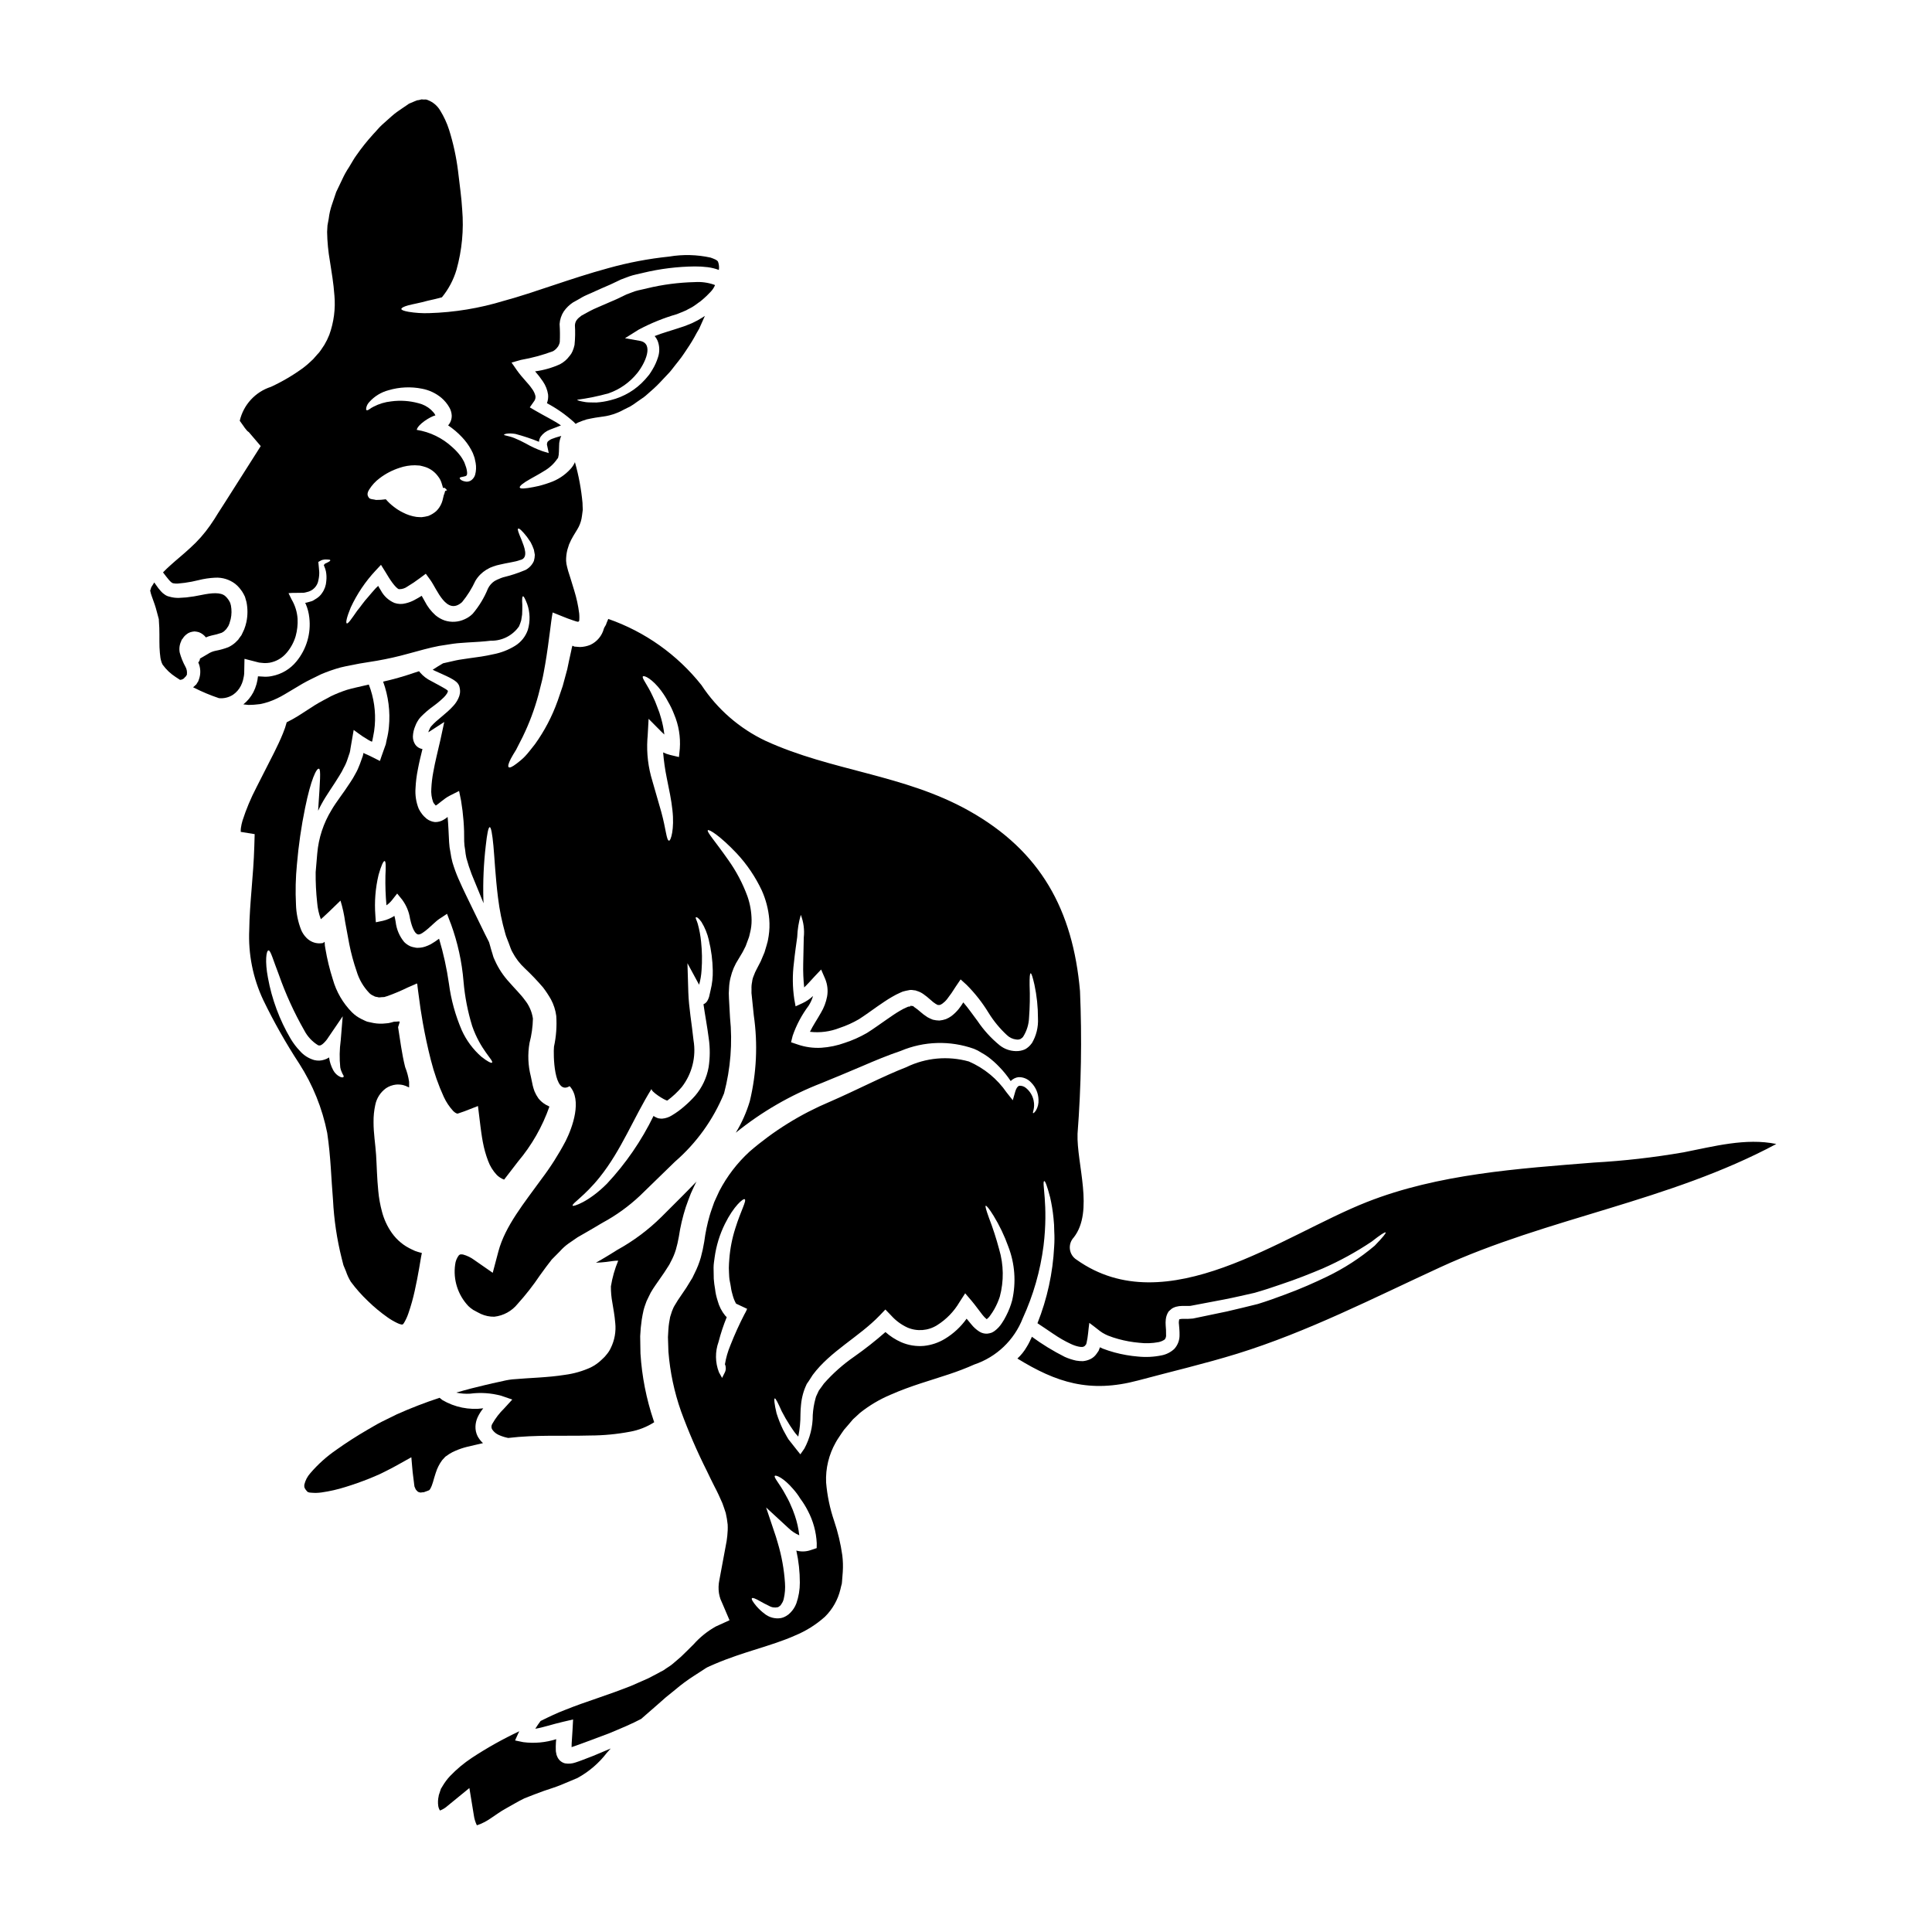
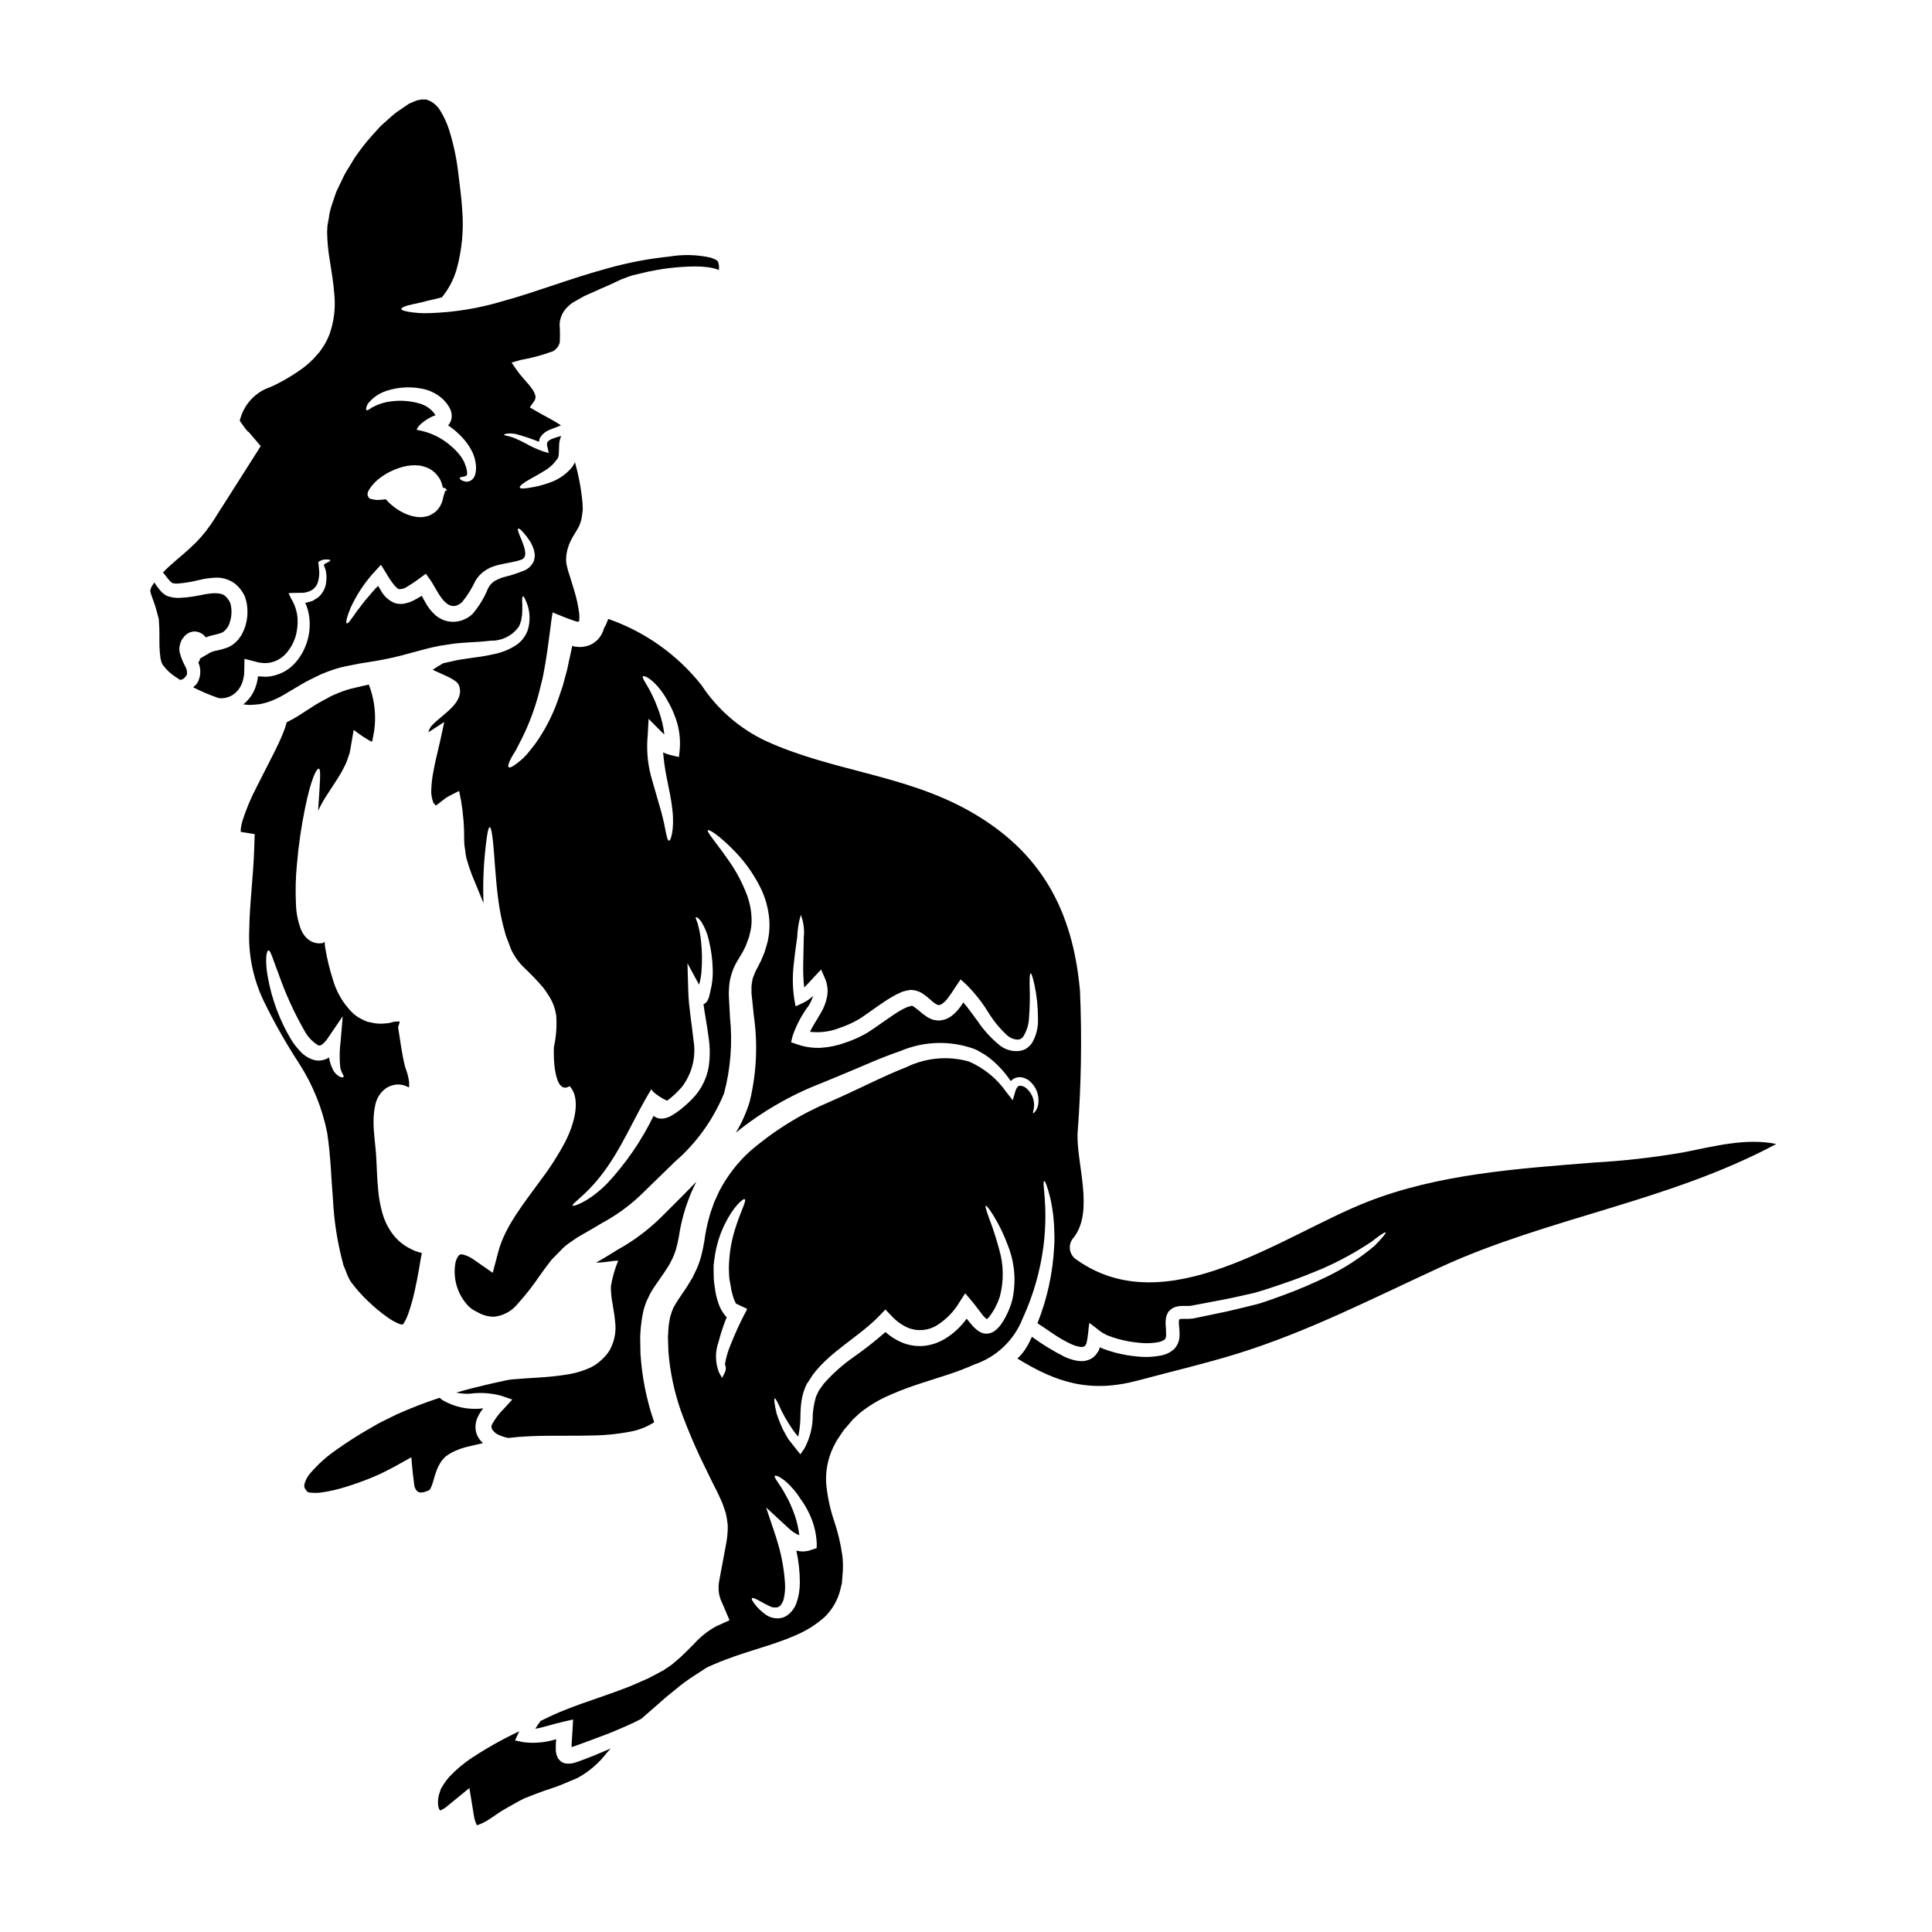
<svg xmlns="http://www.w3.org/2000/svg" fill="#000000" width="800px" height="800px" version="1.1" viewBox="144 144 512 512">
  <g>
    <path d="m262.02 530.04c0.328-0.25 0.699-0.477 1.055-0.727 0.523-0.332 1.078-0.617 1.656-0.855 0.949-0.414 1.934-0.75 2.938-1.004 1.574-0.395 3.113-0.703 4.328-1.008h0.004c-0.578-0.523-1.062-1.145-1.434-1.832-0.402-0.805-0.594-1.699-0.562-2.598 0.031-0.824 0.219-1.633 0.555-2.387 0.402-0.863 0.906-1.672 1.508-2.41-3.754 0.5-7.562-0.27-10.828-2.188l-0.754-0.602c-3.84 1.266-7.613 2.723-11.305 4.371-1.309 0.652-2.66 1.309-3.996 1.969-1.336 0.66-2.637 1.484-3.969 2.234-2.711 1.574-5.453 3.34-8.066 5.199h0.004c-2.578 1.762-4.906 3.856-6.934 6.231-0.773 0.863-1.316 1.91-1.574 3.043-0.074 0.699 0.074 1.055 0.879 1.91 0.051-0.078 0.152 0.199 1.031 0.199 0.887 0.082 1.781 0.055 2.664-0.074 2.137-0.305 4.242-0.785 6.297-1.434 2.156-0.652 4.328-1.434 6.531-2.309l1.605-0.68 0.98-0.426c0.555-0.25 1.105-0.555 1.684-0.832 2.184-1.055 4.598-2.512 6.691-3.641 0.176 1.73 0.25 3.367 0.504 5.199l0.172 1.355 0.078 0.68h0.004c0.008 0.176 0.031 0.352 0.074 0.527l0.328 0.75c0.5 0.629 0.652 0.754 1.254 0.832 0.125 0.051 0.352-0.074 0.527-0.051 0.199-0.051 0.352 0.027 0.625-0.125 0.43-0.172 1.105-0.375 1.133-0.426 0.148-0.051 0.602-0.68 1.027-2.137 0.199-0.699 0.43-1.531 0.754-2.512h0.004c0.371-1.195 0.938-2.316 1.68-3.32z" />
    <path d="m232.25 461.99c0.262 5.234 1.035 10.438 2.312 15.523l0.453 1.781 0.652 1.574h0.004c0.324 0.984 0.762 1.926 1.301 2.812 1.371 1.848 2.902 3.57 4.574 5.152 1.609 1.566 3.34 3 5.176 4.293 0.801 0.566 1.648 1.062 2.535 1.484l0.578 0.25c0.156 0.023 0.309 0.066 0.453 0.121 0.098 0.035 0.199 0.043 0.301 0.031 0.086-0.008 0.164-0.047 0.227-0.105 0.074-0.074 0.074-0.047 0.328-0.453h-0.004c0.453-0.777 0.824-1.602 1.109-2.457 0.668-1.934 1.219-3.906 1.656-5.906 0.453-2.012 0.832-4.019 1.18-6.004 0.176-1.008 0.352-2.012 0.504-2.992l0.172-0.855c0.152-0.301-0.246-0.223-0.395-0.301l0.004 0.008c-0.055-0.008-0.105-0.027-0.152-0.051-0.133-0.023-0.266-0.059-0.391-0.105-0.57-0.156-1.117-0.375-1.637-0.652-2.129-0.957-3.969-2.465-5.324-4.367-1.219-1.719-2.109-3.644-2.637-5.68-0.484-1.785-0.812-3.609-0.98-5.453-0.352-3.441-0.395-6.691-0.578-9.543-0.184-2.856-0.699-5.828-0.676-8.766-0.02-1.512 0.133-3.023 0.453-4.5 0.355-1.793 1.379-3.383 2.863-4.449 0.789-0.523 1.695-0.852 2.637-0.953 0.59-0.051 1.184-0.016 1.762 0.102 0.531 0.133 1.043 0.324 1.531 0.578 0.051 0 0.176 0.102 0.176 0.051v-1.457c-0.191-1.348-0.547-2.672-1.055-3.938-0.906-3.644-1.309-7.16-1.863-10.551l0.395-1.254v-0.199c0-0.148-0.727 0-0.789-0.023l-0.676 0.023-0.703 0.199v0.004c-0.5 0.148-1.012 0.23-1.531 0.25-1.07 0.129-2.156 0.094-3.215-0.102l-1.633-0.352c-0.527-0.176-1.004-0.453-1.508-0.676-0.949-0.461-1.816-1.07-2.562-1.812-2.402-2.434-4.148-5.438-5.074-8.73-0.852-2.652-1.508-5.363-1.969-8.109l-0.148-0.906v-0.148l-0.027-0.328c-0.023-0.148 0.027-0.652-0.172-0.355h-0.004c-0.07 0.059-0.148 0.109-0.227 0.156l-0.148 0.023-0.027 0.027c-0.047 0 0.527-0.027 0.176 0.023l-0.93 0.074c-0.676 0.012-1.348-0.121-1.969-0.395-0.559-0.25-1.07-0.598-1.508-1.031-0.621-0.617-1.117-1.352-1.453-2.16-0.836-2.148-1.297-4.426-1.359-6.731-0.18-3.535-0.094-7.078 0.25-10.602 0.43-5.027 1.148-10.02 2.164-14.957 1.531-7.539 3.039-10.652 3.691-10.398 0.527 0.172 0.277 3.262-0.223 10.875v0.25c0.25-0.578 0.551-1.156 0.855-1.707 1.332-2.488 3.148-4.898 4.769-7.586h-0.004c0.434-0.668 0.82-1.363 1.156-2.086 0.402-0.703 0.73-1.441 0.98-2.211 0.125-0.395 0.277-0.789 0.395-1.18l0.199-0.578v-0.004c0.098-0.352 0.164-0.715 0.203-1.078 0.277-1.633 0.578-3.289 0.855-4.977 0.789 0.555 1.574 1.18 2.34 1.684l1.18 0.727-0.004 0.004c0.328 0.223 0.672 0.414 1.027 0.578 0.07 0.047 0.148 0.082 0.23 0.102h0.055c0.027 0.027 0.027 0.027 0.051-0.051l0.051-0.148 0.223-1.129v-0.004c0.211-0.953 0.352-1.918 0.43-2.891 0.312-3.707-0.227-7.434-1.574-10.902l-1.309 0.305c-1.484 0.352-3.043 0.676-4.5 1.102h0.004c-1.441 0.469-2.852 1.031-4.219 1.684-1.383 0.789-2.812 1.457-4.219 2.34-1.484 0.953-2.992 1.934-4.523 2.914-0.93 0.578-1.934 1.129-2.992 1.656-0.262 1.008-0.598 2-1.004 2.961-0.727 1.812-1.531 3.445-2.336 5.078-1.574 3.113-3.148 6.203-4.699 9.242h0.004c-1.473 2.812-2.699 5.746-3.672 8.77-0.188 0.625-0.332 1.262-0.422 1.91-0.039 0.281-0.059 0.566-0.051 0.852v0.227c0.047 0.004 0.098 0.016 0.148 0.027l3.543 0.574-0.098 3.266c-0.227 7.84-1.254 15.172-1.336 22.008-0.309 6.453 0.969 12.883 3.727 18.727 2.812 5.809 5.992 11.43 9.523 16.832 3.598 5.602 6.109 11.832 7.41 18.363 0.957 6.41 1.055 12.164 1.531 17.742zm-4.949-37.055c-1.488-0.422-2.824-1.27-3.84-2.438-0.93-0.977-1.746-2.059-2.438-3.215-2.945-4.996-4.981-10.473-6.016-16.176-0.832-4.348-0.453-7.262 0.172-7.238 0.555 0.027 1.18 2.465 2.715 6.43 1.797 5.109 4.047 10.043 6.731 14.75 0.844 1.637 2.121 3.008 3.691 3.965 0.395 0.102 0.629 0.102 1.18-0.328l0.004 0.004c0.59-0.508 1.098-1.102 1.504-1.762l3.816-5.602-0.527 6.41c-0.324 2.363-0.363 4.758-0.121 7.133 0.113 0.574 0.309 1.133 0.574 1.66 0.227 0.395 0.43 0.676 0.305 0.855-0.125 0.176-0.395 0.199-0.906 0v-0.004c-0.785-0.371-1.43-0.988-1.836-1.758-0.57-1.055-0.945-2.203-1.105-3.391-0.023 0-0.023 0.027-0.047 0.027-0.352 0.246-0.746 0.434-1.156 0.551-0.867 0.305-1.805 0.348-2.699 0.125z" />
    <path d="m304.85 502.84c-0.367 0.496-0.785 0.949-1.254 1.352-0.887 0.891-1.914 1.633-3.043 2.191-2.172 0.996-4.484 1.656-6.856 1.965-4.523 0.727-9.344 0.789-13.969 1.203-0.602 0.074-0.98 0.125-1.605 0.25l-1.781 0.395c-1.207 0.277-2.438 0.504-3.668 0.828-2.488 0.578-5.027 1.23-7.613 1.988-0.051 0.023-0.074 0.047-0.125 0.047h-0.004c1.195 0.258 2.422 0.352 3.641 0.281 2.766-0.367 5.574-0.18 8.266 0.551l2.918 1.004-2.137 2.34c-1.238 1.207-2.301 2.586-3.148 4.09-0.266 0.414-0.305 0.934-0.105 1.383 0.383 0.621 0.926 1.125 1.574 1.457 0.699 0.34 1.434 0.602 2.188 0.785 0.176 0.051 0.395 0.074 0.551 0.125 7.41-0.883 14.562-0.453 21.707-0.652 3.547-0.008 7.09-0.344 10.574-1.004 2.281-0.406 4.457-1.262 6.406-2.512l-0.148-0.453h-0.004c-1.941-5.75-3.113-11.727-3.488-17.785-0.027-1.508-0.051-3.016-0.074-4.5l-0.004 0.004c0.062-1.508 0.203-3.008 0.426-4.496 0.148-0.832 0.277-1.66 0.477-2.465 0.199-0.805 0.504-1.605 0.789-2.387 0.395-0.754 0.727-1.574 1.105-2.262 0.379-0.688 0.855-1.383 1.254-1.969 0.754-1.105 1.531-2.188 2.285-3.293l1.004-1.555 0.25-0.395 0.125-0.199 0.023-0.027 0.43-0.855h0.004c0.527-0.977 0.957-2.004 1.281-3.066 0.324-1.113 0.586-2.246 0.785-3.387 0.398-2.695 1.023-5.352 1.859-7.941 0.453-1.359 0.879-2.387 1.332-3.594 0.453-1.027 0.98-2.133 1.508-3.215-0.051 0.074-0.125 0.152-0.176 0.227-2.988 3.113-6.078 6.152-9.195 9.27h-0.004c-3.445 3.398-7.344 6.305-11.578 8.641-1.383 0.855-2.914 1.836-4.195 2.562l-1.508 0.859c0.855-0.027 1.734-0.078 2.754-0.203 1.02-0.125 2.363-0.375 3.148-0.328-0.914 2.184-1.562 4.469-1.938 6.809-0.012 1.469 0.121 2.93 0.395 4.371 0.246 1.574 0.602 3.312 0.75 5.297l0.004 0.004c0.246 2.285-0.164 4.598-1.184 6.66-0.262 0.574-0.602 1.113-1.008 1.605z" />
    <path d="m192.06 313.77 0.023-0.051v-0.027c0-0.016 0.012-0.023 0.023-0.023 0-0.051 0.051-0.098 0.125-0.223l0.074-0.078 0.152-0.199 0.277-0.395v-0.004c0.203-0.242 0.43-0.461 0.68-0.652 0.285-0.246 0.621-0.434 0.98-0.555 0.375-0.121 0.762-0.199 1.156-0.227 0.391 0.031 0.777 0.098 1.152 0.203 0.738 0.277 1.383 0.758 1.863 1.383 0.484-0.219 0.988-0.387 1.508-0.504 0.91-0.176 1.809-0.418 2.684-0.727 0.281-0.199 0.578-0.277 0.789-0.555l0.199-0.199 0.078-0.074 0.047-0.051h0.027l0.395-0.574 0.223-0.328 0.102-0.227v-0.004c0.047-0.148 0.102-0.289 0.176-0.426 0.125-0.395 0.25-0.832 0.355-1.23h-0.004c0.258-1.168 0.273-2.371 0.055-3.543-0.078-0.25-0.125-0.477-0.199-0.727l-0.004-0.004c-0.102-0.168-0.195-0.344-0.277-0.527-0.18-0.289-0.383-0.57-0.605-0.828l-0.395-0.395c-1.23-1.129-3.719-0.855-6.297-0.328-1.344 0.289-2.699 0.508-4.066 0.656-0.652 0.027-1.309 0.074-1.969 0.125-0.844 0.02-1.68-0.09-2.488-0.328-0.465-0.094-0.902-0.293-1.277-0.578-0.367-0.238-0.695-0.523-0.98-0.855-0.449-0.492-0.863-1.02-1.234-1.574-0.172-0.277-0.352-0.5-0.527-0.75 0 0.012-0.008 0.023-0.023 0.023-0.25 0.395-0.395 0.676-0.629 1.004-0.074 0.102-0.098 0.176-0.148 0.25-0.102 0.277-0.176 0.527-0.25 0.789v0.027l-0.051 0.098 0.078 0.199 0.098 0.453c0.223 0.789 0.652 1.836 1.055 3.043 0.395 1.129 0.676 2.461 1.031 3.664l0.051 0.176v0.25c0.246 2.867 0.098 5.051 0.172 7.16 0.051 1.031 0.125 2.012 0.25 2.836v0.008c0.062 0.348 0.148 0.691 0.254 1.031 0.074 0.328 0.176 0.328 0.199 0.527l0.148 0.277 0.004-0.004c0.922 1.273 2.07 2.363 3.391 3.215 0.395 0.25 0.789 0.504 1.203 0.789 0.219-0.023 0.43-0.074 0.633-0.148 0.105-0.086 0.223-0.152 0.348-0.203l0.352-0.395 0.203-0.172v-0.027l0.047-0.074 0.227-0.352c0.047-0.102 0-0.102 0-0.148h0.004c0.086-0.684-0.051-1.371-0.395-1.969-0.648-1.184-1.156-2.438-1.508-3.742-0.199-1.027-0.062-2.098 0.395-3.039z" />
    <path d="m298.2 610.48c-0.551 0.199-1.055 0.395-1.707 0.602h-0.004c-0.883 0.309-1.832 0.383-2.754 0.227-0.949-0.238-1.727-0.922-2.082-1.836-0.137-0.273-0.223-0.57-0.254-0.879-0.062-0.227-0.098-0.465-0.102-0.703-0.031-0.703-0.02-1.406 0.027-2.109 0.023-0.305 0.047-0.578 0.074-0.879-2.812 0.895-5.789 1.164-8.715 0.789l-2.184-0.453 0.855-1.91c0.074-0.199 0.199-0.352 0.277-0.527h-0.008c-4.348 2.043-8.543 4.391-12.559 7.035-2.109 1.395-4.059 3.019-5.805 4.848-0.738 0.789-1.387 1.656-1.934 2.586-0.102 0.176-0.199 0.328-0.305 0.504l-0.148 0.223-0.176 0.504-0.328 1.004-0.074 0.199-0.047 0.305v0.004c-0.195 0.855-0.23 1.742-0.102 2.613 0.07 0.418 0.223 0.82 0.453 1.18 0.023-0.027 0.023-0.027 0.074-0.027 0.727-0.285 1.391-0.703 1.969-1.23l5.75-4.699 1.18 7.211c0.125 0.914 0.391 1.805 0.789 2.637 0.059 0.004 0.117-0.004 0.172-0.023 1.195-0.418 2.328-0.992 3.371-1.707l1.969-1.336h-0.004c0.746-0.516 1.52-0.996 2.316-1.43 1.605-0.879 3.188-1.859 4.82-2.637 1.684-0.652 3.418-1.355 5-1.91 1.508-0.527 3.117-1.004 4.523-1.574s2.754-1.152 4.121-1.73l0.328-0.125-0.004-0.004c3.051-1.656 5.723-3.938 7.836-6.691 0.328-0.395 0.676-0.75 1.031-1.156-1.461 0.629-2.941 1.258-4.598 1.938-1.016 0.395-2.004 0.766-3.047 1.172z" />
    <path d="m590.03 449.4c-7.805 1.348-15.68 2.246-23.586 2.688-20.121 1.609-41.25 2.992-60.242 10.477-22.383 8.816-53.059 32.203-76.898 15.273-0.973-0.613-1.625-1.629-1.77-2.773s0.23-2.289 1.02-3.129c5.422-6.93 0.727-19.57 1.004-27.48 0.969-12.582 1.188-25.207 0.652-37.812-1.887-21.48-10.398-37.102-29.418-47.777-17.254-9.672-36.324-10.473-53.922-18.539-6.906-3.277-12.777-8.387-16.98-14.77-6.406-8.07-14.969-14.148-24.695-17.535 0 0.023-0.48 1.156-0.48 1.156-0.074 0.477-0.527 0.93-0.676 1.383v-0.004c-0.488 1.91-1.809 3.5-3.594 4.332-0.875 0.359-1.809 0.555-2.754 0.578-0.395-0.023-0.809-0.051-1.23-0.098l-0.277-0.027c-0.176-0.074-0.305-0.148-0.453-0.223-0.102 0.051-0.102 0.328-0.176 0.5l-0.074 0.305-0.098 0.504c-0.395 1.707-0.73 3.34-1.059 4.926-0.426 1.555-0.828 3.035-1.203 4.445-0.477 1.41-0.926 2.742-1.359 3.996l-0.004-0.008c-1.449 4.066-3.461 7.906-5.977 11.414-1.027 1.281-1.859 2.414-2.684 3.266-0.828 0.855-1.609 1.434-2.188 1.887-1.203 0.93-1.859 1.18-2.109 0.953-0.25-0.227-0.074-0.98 0.578-2.258 0.352-0.629 0.789-1.41 1.383-2.34 0.504-0.98 1.078-2.133 1.781-3.492h-0.004c1.73-3.555 3.117-7.262 4.144-11.078 0.305-1.203 0.629-2.461 0.957-3.789 0.328-1.332 0.551-2.754 0.828-4.246 0.277-1.492 0.48-3.066 0.727-4.699 0.203-1.43 0.395-2.863 0.578-4.328 0.184-1.469 0.395-3.215 0.68-4.769 1.656 0.625 3.516 1.48 5.371 2.082l0.68 0.227 0.352 0.098c0.051 0.027 0.051 0.027 0.074 0.027l0.25 0.023 0.008-0.004c0.062 0 0.121-0.02 0.176-0.051 0.074-0.078 0.125-0.172 0.148-0.277v-0.176l0.023-0.477c0.008-0.41-0.008-0.82-0.047-1.23-0.258-2.043-0.695-4.059-1.305-6.027-0.328-1.105-0.68-2.234-1.031-3.371-0.176-0.602-0.395-1.203-0.578-1.805l-0.277-1.055c-0.152-0.539-0.242-1.098-0.277-1.656-0.02-1.008 0.098-2.016 0.352-2.992 0.125-0.453 0.277-0.93 0.43-1.359l0.551-1.203c0.754-1.457 1.574-2.586 2.012-3.469 0.449-0.895 0.734-1.863 0.855-2.859 0.074-0.555 0.148-1.105 0.223-1.684-0.023-0.602-0.074-1.18-0.074-1.781v-0.004c-0.336-3.656-1.008-7.273-2.012-10.805-0.289 0.68-0.695 1.301-1.203 1.836-1.488 1.629-3.363 2.856-5.453 3.57-1.387 0.508-2.816 0.906-4.269 1.18-2.285 0.449-3.543 0.527-3.691 0.148-0.148-0.379 0.855-1.203 2.891-2.34 1.004-0.578 2.258-1.227 3.566-2.059l-0.004 0.004c1.391-0.797 2.586-1.895 3.492-3.219l0.199-0.223c0.152-0.539 0.227-1.098 0.23-1.66 0.023-0.527 0.023-1.055 0.051-1.605-0.016-0.484 0.043-0.969 0.172-1.434 0.078-0.344 0.188-0.68 0.328-1.004l0.074-0.152c-0.75 0.227-1.457 0.395-2.082 0.652-0.566 0.156-1.082 0.449-1.508 0.855-0.223 0.352-0.27 0.789-0.125 1.18l0.395 1.863-1.66-0.504h-0.004c-1.531-0.543-3.012-1.227-4.418-2.035-0.996-0.543-2.019-1.027-3.066-1.457-1.605-0.629-2.754-0.652-2.711-0.879 0.023-0.125 0.957-0.531 3.016-0.203h-0.004c2.129 0.562 4.219 1.258 6.258 2.086 0.031-0.484 0.184-0.953 0.449-1.359 0.621-0.848 1.477-1.496 2.461-1.859 0.98-0.395 2.012-0.75 2.918-1.129-1.887-1.309-4.269-2.438-6.758-3.894l-1.508-0.883 1.105-1.574v0.004c0.324-0.402 0.465-0.922 0.395-1.434-0.168-0.703-0.484-1.363-0.93-1.938-1.004-1.48-2.465-2.754-3.973-4.871l-1.43-2.059 2.484-0.703c2.906-0.508 5.758-1.281 8.52-2.312 0.449-0.262 0.844-0.613 1.156-1.031 0.047-0.047 0.172-0.25 0.172-0.199l0.25-0.527h0.004c0.094-0.219 0.16-0.445 0.199-0.676 0.07-1.582 0.055-3.168-0.051-4.75 0.074-1.211 0.465-2.379 1.133-3.391 0.652-0.922 1.469-1.715 2.41-2.34 0.809-0.426 1.574-0.879 2.391-1.355s1.68-0.789 2.512-1.18c1.758-0.832 3.312-1.457 4.949-2.188l2.34-1.102 0.305-0.152 0.324-0.148 0.078-0.023 0.148-0.051 0.652-0.25 1.277-0.477c1.105-0.395 2.465-0.629 3.668-0.93l-0.004-0.004c4.469-1.07 9.047-1.637 13.641-1.684 1.152-0.008 2.301 0.059 3.441 0.199 1.004 0.129 1.992 0.371 2.941 0.73 0.109-0.719 0.043-1.453-0.203-2.137-0.074-0.25-0.395-0.527-1.309-0.883-0.223-0.074-0.426-0.172-0.676-0.25h0.004c-3.609-0.793-7.336-0.887-10.98-0.273-5.453 0.562-10.852 1.59-16.137 3.066-10.234 2.785-19.496 6.453-27.66 8.66l0.004-0.004c-6.441 1.973-13.117 3.07-19.848 3.269-1.824 0.062-3.648-0.059-5.449-0.355-1.23-0.223-1.887-0.477-1.887-0.75 0-0.277 0.602-0.629 1.805-0.957s3.043-0.625 5.203-1.23c1.129-0.223 2.387-0.551 3.738-0.902h0.004c1.762-2.156 3.078-4.644 3.867-7.316 1.445-5.168 1.957-10.551 1.508-15.898-0.098-1.605-0.246-3.188-0.453-4.894-0.203-1.707-0.426-3.519-0.648-5.352v-0.004c-0.465-3.723-1.262-7.398-2.391-10.977-0.57-1.766-1.352-3.457-2.324-5.035-0.746-1.277-1.906-2.262-3.289-2.789-0.289-0.141-0.613-0.191-0.93-0.148-0.328 0.047-0.68-0.125-0.98 0.023-0.301 0.098-0.613 0.156-0.93 0.18-0.453 0.148-1.055 0.453-1.574 0.652l-0.652 0.277-0.148 0.125-0.328 0.223-1.336 0.906c-0.926 0.59-1.809 1.246-2.637 1.969-0.855 0.75-1.68 1.508-2.535 2.258s-1.574 1.707-2.414 2.562h0.004c-1.613 1.77-3.106 3.641-4.473 5.602-0.727 0.98-1.281 2.086-1.938 3.117-0.688 1.027-1.293 2.113-1.805 3.238-0.527 1.105-1.055 2.234-1.609 3.367-0.375 1.082-0.727 2.16-1.102 3.266h-0.004c-0.43 1.238-0.727 2.516-0.879 3.816l-0.328 1.781-0.098 1.734v0.004c0.043 2.609 0.297 5.215 0.75 7.785 0.43 2.812 0.957 5.754 1.18 8.992l0.004 0.004c0.316 3.547-0.145 7.125-1.355 10.477-0.363 0.918-0.801 1.809-1.309 2.66l-0.906 1.359-0.477 0.652-0.395 0.426-0.754 0.855-0.375 0.43-0.199 0.199-0.078 0.074-0.121 0.102-0.227 0.223c-0.652 0.629-1.34 1.215-2.059 1.762-2.68 1.961-5.551 3.652-8.566 5.043-4.144 1.336-7.281 4.75-8.266 8.992 0.277 0.395 0.527 0.75 0.754 1.055h0.004c0.359 0.562 0.762 1.102 1.203 1.605 0.098 0.062 0.18 0.137 0.25 0.23 0.082 0.012 0.152 0.059 0.203 0.125l3.148 3.691-1.383 2.184c-2.688 4.219-5.348 8.414-7.961 12.535l-1.969 3.066-0.941 1.516-1.129 1.68v0.004c-1.531 2.199-3.309 4.215-5.301 6.004-1.887 1.758-3.766 3.238-5.301 4.648-0.602 0.527-1.254 1.152-1.91 1.836 1.082 1.406 2.137 2.891 2.754 2.891v-0.004c0.379 0.078 0.77 0.105 1.156 0.074 0.602-0.051 1.23-0.125 1.859-0.199 1.227-0.168 2.441-0.402 3.644-0.703 1.449-0.367 2.93-0.586 4.418-0.656 1.906-0.102 3.785 0.48 5.305 1.637 0.414 0.328 0.789 0.699 1.129 1.105 0.223 0.328 0.426 0.5 0.703 0.93 0.281 0.43 0.527 0.906 0.75 1.383l0.395 1.383v-0.004c0.359 1.766 0.352 3.586-0.023 5.348-0.145 0.652-0.336 1.289-0.578 1.91l-0.504 1.082-0.246 0.504-0.25 0.324-0.477 0.652-0.098 0.168-0.176 0.172-0.594 0.594v0.004c-0.559 0.496-1.184 0.914-1.859 1.23-1.098 0.422-2.234 0.738-3.391 0.953-0.734 0.148-1.434 0.438-2.059 0.855l-2.059 1.207c-0.023 0.215-0.074 0.426-0.156 0.625-0.082 0.141-0.184 0.273-0.297 0.395 0.629 1.395 0.699 2.977 0.199 4.422-0.07 0.223-0.156 0.441-0.25 0.656l-0.227 0.328-0.098 0.172c-0.023 0.051-0.176 0.281-0.176 0.281l-0.004-0.004c-0.055 0.035-0.105 0.078-0.152 0.125l-0.395 0.375-0.277 0.227 0.004 0.004c0.062 0.039 0.129 0.074 0.203 0.098 2.144 1.094 4.367 2.027 6.652 2.789 1.309 0.129 2.617-0.191 3.723-0.906 0.867-0.594 1.574-1.398 2.059-2.336 0.242-0.473 0.438-0.969 0.578-1.48 0.07-0.258 0.129-0.523 0.172-0.785 0.043-0.129 0.066-0.262 0.078-0.395l0.074-0.602c0.023-1.254 0.051-2.488 0.074-3.719 0.023-0.074 0-0.176 0.023-0.199l0.227 0.051 0.453 0.125 0.879 0.223 1.758 0.453h0.004c0.363 0.121 0.746 0.188 1.129 0.199l0.789 0.074c0.469 0.008 0.938-0.027 1.402-0.098 1.758-0.32 3.352-1.246 4.5-2.613 1.109-1.297 1.93-2.812 2.41-4.449 0.406-1.484 0.578-3.027 0.504-4.566-0.117-1.809-0.656-3.559-1.574-5.117-0.277-0.578-0.551-1.129-0.828-1.684v-0.004c0.594-0.059 1.188-0.086 1.785-0.074 0.602 0 1.18-0.023 1.758-0.023h0.426c0.102 0 0.395-0.074 0.43-0.074l0.395-0.102h-0.004c1.645-0.297 2.918-1.613 3.148-3.266 0.152-0.676 0.219-1.367 0.203-2.059-0.023-0.727-0.172-1.605-0.199-2.211-0.023-0.148-0.023-0.301-0.051-0.453l-0.004-0.004c0.137-0.094 0.281-0.18 0.43-0.246 0.23-0.152 0.484-0.262 0.754-0.328 0.395-0.094 0.805-0.121 1.207-0.074 0.477 0 0.727 0.047 0.789 0.172 0.059 0.125-0.148 0.305-0.629 0.555-0.199 0.098-0.395 0.172-0.625 0.301h-0.004c-0.125 0.047-0.234 0.137-0.305 0.254-0.047 0.074-0.125 0.125-0.148 0.176l0.102 0.301c0.195 0.438 0.344 0.891 0.449 1.355 0.168 0.852 0.199 1.723 0.102 2.586-0.066 1.148-0.457 2.258-1.129 3.191-0.371 0.566-0.859 1.043-1.434 1.406-0.305 0.199-0.629 0.395-0.93 0.578-0.301 0.184-0.68 0.227-1.031 0.352l-0.652 0.176-0.223 0.051c-0.078-0.004-0.152 0.004-0.227 0.023l0.152 0.227v0.004c0.512 1.18 0.84 2.434 0.977 3.715 0.48 4.152-0.742 8.32-3.391 11.555-1.641 2.027-3.945 3.41-6.504 3.898-0.668 0.145-1.355 0.203-2.035 0.172-0.555-0.023-1.105-0.051-1.656-0.098-0.051 0-0.051 0-0.027 0.074l-0.051 0.328h-0.004c-0.008 0.184-0.035 0.367-0.074 0.551-0.098 0.395-0.148 0.754-0.25 1.105-0.211 0.758-0.496 1.488-0.855 2.184-0.652 1.234-1.551 2.32-2.637 3.191 0.355 0.051 0.629 0.074 0.883 0.098l0.477 0.051 0.703-0.023c0.98 0 1.574-0.148 2.387-0.199 0.746-0.145 1.484-0.336 2.211-0.578 1.512-0.523 2.961-1.207 4.328-2.035 1.574-0.93 3.09-1.859 4.621-2.754 1.531-0.898 3.34-1.707 4.977-2.535 1.688-0.723 3.426-1.328 5.199-1.812 1.707-0.426 3.367-0.676 5.027-1.031 1.555-0.246 3.113-0.5 4.621-0.75h-0.004c2.812-0.488 5.598-1.117 8.344-1.887 2.586-0.699 5.629-1.574 8.113-2.035 1.258-0.199 2.516-0.395 3.695-0.574 1.48-0.203 2.535-0.227 3.715-0.328 2.309-0.125 4.398-0.25 6.297-0.48v0.004c2.961 0.059 5.762-1.363 7.457-3.793 0.223-0.512 0.418-1.039 0.578-1.574 0.102-0.555 0.176-1.082 0.25-1.574 0.023-0.98 0.074-1.805 0.051-2.535-0.102-1.461-0.051-2.238 0.176-2.285 0.227-0.047 0.574 0.652 1.102 2.008h0.004c0.785 2.219 0.848 4.629 0.18 6.883-0.609 1.773-1.816 3.273-3.418 4.246-1.758 1.078-3.699 1.828-5.727 2.211-2.062 0.48-4.246 0.789-6.508 1.082-1.082 0.176-2.391 0.328-3.316 0.527-1.129 0.25-2.285 0.527-3.492 0.789-0.832 0.477-1.758 1.055-2.754 1.707 0.262 0.145 0.531 0.277 0.809 0.391 0.93 0.395 1.883 0.855 2.891 1.309h-0.004c0.559 0.258 1.105 0.543 1.633 0.855 0.336 0.199 0.656 0.426 0.953 0.676l0.277 0.281v-0.004c0.137 0.164 0.254 0.34 0.352 0.527l0.074 0.148 0.023 0.074c0 0.023 0.074 0.227 0.074 0.227l0.004 0.004c0.004 0.043 0.016 0.082 0.027 0.125l0.047 0.227c0.105 0.477 0.125 0.973 0.051 1.457-0.074 0.461-0.219 0.91-0.426 1.328-0.332 0.711-0.773 1.363-1.305 1.938-1.887 2.133-4.328 3.641-5.828 5.375l-0.004 0.004c-0.141 0.145-0.258 0.312-0.348 0.5-0.051 0.102-0.305 0.652-0.355 0.789v-0.004c-0.023 0.121-0.055 0.238-0.098 0.355 0.051-0.051 0.098-0.051 0.148-0.102l4.07-2.637-1.031 4.797c-0.652 2.914-1.383 5.652-1.883 8.516-0.27 1.426-0.441 2.867-0.512 4.316-0.102 1.215 0.062 2.441 0.477 3.594 0.078 0.172 0.18 0.332 0.305 0.473l0.395 0.453c0.789-0.43 2.133-1.812 3.691-2.613l2.488-1.254 0.527 2.586c0.594 3.551 0.871 7.152 0.824 10.754 0.02 0.766 0.105 1.531 0.254 2.285 0.062 0.719 0.172 1.43 0.324 2.133 0.395 1.469 0.867 2.914 1.41 4.332 1.129 2.715 2.184 5.277 3.148 7.664-0.027-0.328-0.051-0.703-0.051-1.031v-0.004c-0.129-4.731 0.082-9.465 0.629-14.168 0.352-3.242 0.699-4.953 1.055-4.953 0.355 0 0.676 1.734 0.98 4.953 0.305 3.215 0.5 7.984 1.227 13.84h0.004c0.383 3.168 1.02 6.305 1.906 9.371 0.176 0.789 0.629 1.707 0.934 2.586 0.148 0.453 0.324 0.906 0.5 1.359 0.062 0.188 0.141 0.371 0.227 0.551l0.277 0.527c0.828 1.566 1.914 2.988 3.215 4.195 1.707 1.605 3.324 3.301 4.852 5.078 0.773 1.012 1.48 2.078 2.109 3.188 0.727 1.359 1.203 2.84 1.402 4.371 0.18 2.731-0.02 5.469-0.602 8.141-0.199 1.883-0.102 13.109 4.144 10.473 3.367 3.641 0.789 10.879-1.055 14.543-1.855 3.527-4 6.898-6.406 10.078-4.547 6.297-9.621 12.434-11.414 19.168l-1.504 5.676-4.859-3.379c-0.91-0.68-1.941-1.18-3.039-1.477-0.789-0.074-0.75-0.027-1.078 0.223h-0.004c-0.539 0.707-0.879 1.551-0.977 2.438-0.574 4.016 0.723 8.078 3.516 11.02 0.184 0.18 0.375 0.348 0.574 0.504l0.555 0.395 0.125 0.102h0.004c0.047 0.031 0.098 0.055 0.148 0.074 0.652 0.328 1.281 0.727 1.91 1.004 1.113 0.5 2.32 0.75 3.543 0.73 2.426-0.273 4.648-1.492 6.18-3.394 2.152-2.383 4.133-4.918 5.926-7.586l1.574-2.16 0.789-1.031 0.395-0.5 0.176-0.25 0.199-0.25 0.125-0.125 2.086-2.109v-0.004c0.656-0.734 1.387-1.395 2.188-1.969l2.438-1.68 2.234-1.281c1.535-0.855 2.664-1.574 4.019-2.363l0.355-0.199-0.004-0.004c3.613-1.953 6.957-4.367 9.945-7.184 3.148-3.066 6.207-6.055 9.246-8.992 5.695-4.934 10.152-11.137 13.012-18.105 1.734-6.566 2.269-13.391 1.578-20.145-0.098-1.707-0.176-3.394-0.277-5.051-0.066-0.895-0.059-1.793 0.023-2.688 0.035-0.941 0.164-1.875 0.395-2.785 0.414-1.773 1.137-3.457 2.137-4.977 0.352-0.602 0.699-1.207 1.078-1.812 0.25-0.527 0.527-1.027 0.789-1.555 0.25-0.652 0.477-1.309 0.727-1.969l0.176-0.48 0.023-0.098 0.051-0.199 0.199-0.855h0.004c0.277-1.09 0.41-2.215 0.395-3.34-0.027-2.144-0.398-4.273-1.109-6.297-1.25-3.402-2.945-6.617-5.047-9.57-3.492-5-5.828-7.539-5.43-7.914 0.305-0.328 3.242 1.484 7.641 6.129 2.719 2.914 4.961 6.234 6.656 9.84 1.074 2.402 1.742 4.965 1.969 7.59 0.121 1.48 0.074 2.973-0.152 4.445l-0.199 1.152-0.074 0.305v0.051l-0.051 0.199-0.051 0.125-0.125 0.5c-0.199 0.652-0.395 1.332-0.602 2.012-0.328 0.789-0.652 1.574-1.004 2.387-0.355 0.652-0.707 1.332-1.055 2.035h-0.004c-0.309 0.566-0.57 1.152-0.785 1.762-0.238 0.531-0.387 1.102-0.449 1.684-0.133 0.617-0.184 1.25-0.152 1.879-0.043 0.699-0.008 1.398 0.102 2.086 0.148 1.574 0.328 3.215 0.5 4.848v0.004c1.102 7.594 0.742 15.328-1.055 22.785-0.875 2.93-2.121 5.734-3.715 8.34 6.852-5.547 14.531-9.988 22.758-13.164 3.793-1.574 7.359-3.016 10.777-4.496s6.832-2.891 10.176-4.019h-0.004c6.176-2.606 13.105-2.801 19.422-0.555 0.691 0.273 1.348 0.617 1.969 1.031 0.621 0.332 1.215 0.711 1.781 1.129 1.051 0.789 2.035 1.66 2.938 2.613 1.129 1.156 2.148 2.418 3.043 3.769 0.543-0.559 1.258-0.922 2.031-1.031 1.277-0.051 2.508 0.465 3.367 1.406 1.219 1.215 1.922 2.848 1.969 4.562 0.066 1-0.172 2-0.684 2.863-0.395 0.555-0.625 0.754-0.727 0.703-0.301-0.125 0.578-1.281 0.102-3.418-0.277-1.258-0.973-2.391-1.969-3.215-0.496-0.438-1.145-0.664-1.809-0.625-0.43 0.121-0.789 0.602-1.055 1.48l-0.676 2.363-1.609-2.035h-0.004c-2.5-3.633-5.977-6.488-10.023-8.238-5.523-1.543-11.422-1.008-16.578 1.508-6.106 2.363-12.887 5.953-20.273 9.168v-0.004c-7.75 3.266-14.934 7.727-21.289 13.227-3.25 2.984-5.953 6.512-7.992 10.426-0.43 0.98-0.906 1.91-1.359 2.965-0.375 1.129-0.879 2.414-1.18 3.469v-0.004c-0.664 2.289-1.152 4.621-1.457 6.984-0.227 1.406-0.531 2.797-0.902 4.172-0.418 1.457-0.973 2.871-1.66 4.219l-0.426 0.879-0.051 0.125-0.176 0.328-0.148 0.227-0.277 0.453-1.105 1.805c-0.754 1.105-1.508 2.211-2.262 3.34-0.352 0.551-0.602 1.004-0.902 1.484-0.301 0.48-0.43 0.953-0.652 1.43l-0.48 1.508c-0.098 0.504-0.172 1.055-0.277 1.574-0.172 0.957-0.25 2.891-0.301 3.769 0.047 1.277 0.074 2.586 0.125 3.894l0.004 0.004c0.426 5.367 1.547 10.66 3.336 15.742 1.988 5.43 4.289 10.738 6.887 15.902l0.98 2.035 0.98 1.969c0.727 1.355 1.434 2.891 2.109 4.445 0.328 0.832 0.602 1.758 0.906 2.641l-0.004-0.004c0.23 1.004 0.398 2.016 0.504 3.039 0.047 0.996 0.012 1.996-0.102 2.988l-0.176 1.383-0.223 1.207c-0.551 3.039-1.129 6.078-1.707 9.168h-0.004c-0.23 1.125-0.266 2.277-0.102 3.414 0.09 0.535 0.223 1.062 0.395 1.574l0.73 1.684 1.68 3.938-3.641 1.656c-2.211 1.238-4.195 2.832-5.879 4.727-1.055 1.055-2.16 2.16-3.367 3.312-0.652 0.578-1.406 1.207-2.109 1.812-0.703 0.602-1.281 0.906-1.938 1.355l-0.223 0.176-0.395 0.25-0.125 0.074-0.551 0.277-1.105 0.605-2.211 1.152-4.473 1.969c-2.988 1.18-5.981 2.258-8.941 3.266-2.965 1.008-5.902 2.035-8.66 3.148-2.008 0.754-4.219 1.812-6.453 2.918-0.477 0.652-0.98 1.359-1.406 2.059 2.082-0.328 4.547-1.203 7.434-1.859l2.586-0.602-0.148 2.785c-0.074 1.156-0.148 2.363-0.227 3.566 0 0.328-0.023 0.652-0.023 0.98 0.43-0.125 0.855-0.301 1.309-0.449 1.031-0.395 2.035-0.754 3.016-1.105 1.969-0.754 3.867-1.457 5.703-2.137 3.188-1.332 6.027-2.512 8.414-3.793 1.434-1.254 2.863-2.512 4.293-3.742l2.234-1.969 2.488-2.012h-0.004c1.566-1.332 3.219-2.559 4.949-3.668l2.441-1.574 0.602-0.395 0.148-0.098 0.43-0.25 0.098-0.023 0.352-0.176 1.434-0.629c7.613-3.262 14.957-4.746 21.203-7.512v-0.004c2.938-1.195 5.648-2.887 8.012-5 2.031-1.992 3.461-4.516 4.121-7.285l0.223-0.957 0.004 0.004c0.129-0.355 0.195-0.727 0.199-1.105l0.199-2.562c0.098-1.465 0.055-2.938-0.125-4.394-0.438-3.094-1.16-6.137-2.16-9.098-1.129-3.309-1.844-6.746-2.133-10.23-0.16-3.707 0.73-7.383 2.562-10.605 0.426-0.789 0.98-1.531 1.457-2.285 0.25-0.352 0.504-0.75 0.754-1.078l0.746-0.855 1.605-1.887 1.859-1.707h-0.004c2.461-1.957 5.172-3.574 8.066-4.797 5.453-2.41 10.703-3.816 15.477-5.422 2.387-0.789 4.648-1.66 6.731-2.59v-0.004c5.894-1.973 10.605-6.465 12.863-12.258 2.797-6.09 4.656-12.57 5.508-19.219 1.332-10.902-0.555-17.031 0.199-17.133 0.25-0.051 0.789 1.41 1.531 4.246h0.004c0.418 1.816 0.719 3.656 0.902 5.512 0.137 1.176 0.203 2.359 0.203 3.543 0.078 1.355 0.07 2.715-0.023 4.07-0.348 6.961-1.844 13.816-4.426 20.293 1.574 1.008 2.891 1.969 4.269 2.867l0.004-0.004c1.441 0.996 2.961 1.871 4.547 2.613 1.406 0.676 3.113 1.055 3.543 0.652 0.098-0.074 0.246-0.102 0.328-0.305 0.047-0.074 0.121-0.125 0.199-0.223l0.121-0.395c0.395-1.633 0.48-3.594 0.73-5.301 0.953 0.703 1.883 1.434 2.809 2.16l0.004 0.004c0.445 0.34 0.926 0.637 1.434 0.879l0.703 0.328v-0.004c0.887 0.352 1.793 0.656 2.715 0.906 1.824 0.504 3.691 0.84 5.578 1.004 1.703 0.203 3.43 0.145 5.113-0.172 0.59-0.125 1.145-0.363 1.637-0.707 0.277-0.363 0.402-0.824 0.348-1.281 0.012-0.824-0.02-1.645-0.102-2.461-0.039-0.523-0.031-1.051 0.027-1.574 0.078-0.754 0.336-1.477 0.754-2.109 0.281-0.277 0.602-0.527 0.906-0.789h-0.004c0.324-0.191 0.672-0.344 1.031-0.449 0.559-0.152 1.133-0.227 1.711-0.227 0.98-0.023 1.73 0.051 2.184-0.023 3.148-0.578 6.156-1.156 8.992-1.707 2.836-0.551 5.43-1.18 7.938-1.734 2.461-0.699 4.746-1.457 6.906-2.207 4.328-1.434 8.039-2.941 11.207-4.269l0.004-0.004c4.492-1.973 8.805-4.336 12.883-7.066 2.41-1.887 3.566-2.613 3.742-2.465 0.176 0.148-0.68 1.23-2.891 3.519-3.863 3.266-8.125 6.023-12.684 8.215-3.191 1.531-6.91 3.215-11.258 4.797-2.184 0.828-4.523 1.656-7.035 2.438-2.562 0.625-5.273 1.309-8.164 1.969-2.867 0.605-5.883 1.23-9.055 1.887l0.004-0.004c-0.902 0.098-1.809 0.121-2.711 0.078-0.266 0.008-0.527 0.039-0.789 0.098-0.148 0.078-0.098 0.027-0.125 0.078-0.098 0.426-0.117 0.867-0.051 1.301 0.051 0.789 0.176 1.734 0.152 2.812v0.004c0.023 1.367-0.48 2.691-1.41 3.695-0.922 0.848-2.059 1.43-3.289 1.68-2.07 0.434-4.195 0.543-6.297 0.328-2.109-0.172-4.195-0.539-6.234-1.09-1.066-0.289-2.117-0.633-3.148-1.027l-0.754-0.355v0.102l-0.305 0.828c-0.176 0.289-0.367 0.566-0.574 0.832-0.41 0.59-0.965 1.066-1.613 1.379-0.629 0.305-1.309 0.488-2.004 0.551-0.602 0.004-1.199-0.047-1.789-0.148-1.027-0.223-2.027-0.551-2.988-0.98-3.055-1.535-5.981-3.324-8.742-5.348l-0.148 0.395c-0.066 0.152-0.141 0.301-0.227 0.445l-0.176 0.395c-0.246 0.477-0.449 0.906-0.789 1.434-0.664 1.16-1.504 2.207-2.488 3.113 10.297 6.332 19.141 9.246 32.004 5.805 8.719-2.34 17.633-4.426 26.254-7.086 18.688-5.801 36.074-14.75 53.809-22.91 28.512-13.137 60.566-17.41 89.051-32.668-8.09-1.676-16.613 0.656-24.703 2.238zm-348.96-197.39c0.129-0.547 0.398-1.051 0.789-1.457 1.363-1.535 3.156-2.629 5.144-3.148 2.863-0.844 5.891-0.98 8.82-0.395 1.906 0.352 3.688 1.191 5.176 2.438 0.82 0.707 1.52 1.547 2.059 2.488 0.383 0.648 0.605 1.379 0.652 2.133 0.039 0.98-0.301 1.934-0.953 2.664 1.34 0.891 2.574 1.938 3.668 3.113 0.961 1 1.781 2.125 2.438 3.344 0.332 0.57 0.594 1.176 0.785 1.809 0.113 0.273 0.188 0.562 0.227 0.855 0.074 0.277 0.125 0.574 0.176 0.828 0.188 1.059 0.137 2.152-0.152 3.191-0.18 0.547-0.523 1.031-0.98 1.379-0.387 0.281-0.855 0.418-1.332 0.395-1.434-0.176-1.805-0.789-1.758-0.98 0.078-0.281 0.789-0.25 1.574-0.504 0.395-0.199 0.328-0.352 0.395-0.789v0.004c-0.039-0.699-0.191-1.387-0.453-2.035-0.074-0.199-0.148-0.395-0.223-0.625h-0.004c-0.074-0.223-0.176-0.434-0.301-0.633-0.211-0.41-0.457-0.805-0.73-1.18-0.656-0.883-1.406-1.691-2.234-2.414-2.617-2.422-5.894-4.016-9.418-4.574 0.277-1.457 3.594-3.516 4.953-3.84l-0.004-0.004c-0.125-0.285-0.297-0.551-0.504-0.785-0.211-0.25-0.438-0.484-0.676-0.707-0.945-0.844-2.086-1.441-3.316-1.73-2.356-0.645-4.816-0.809-7.234-0.48-1.633 0.168-3.219 0.648-4.672 1.41-0.43 0.207-0.832 0.461-1.211 0.75-0.301 0.176-0.527 0.25-0.652 0.148s-0.133-0.297-0.047-0.668zm21.402 21.883v0.023l-0.504 0.199-0.227 0.789c-0.082 0.152-0.141 0.312-0.172 0.48l-0.148 0.625-0.004 0.004c-0.078 0.418-0.199 0.832-0.352 1.23-0.324 0.832-0.82 1.586-1.457 2.207-0.625 0.547-1.34 0.98-2.109 1.285-0.586 0.152-1.184 0.262-1.785 0.324-0.527 0-0.906-0.051-1.359-0.074h0.004c-1.246-0.184-2.453-0.574-3.566-1.156-0.828-0.402-1.613-0.891-2.34-1.457-0.809-0.602-1.547-1.293-2.207-2.059-0.859 0.125-1.723 0.184-2.59 0.176-0.676-0.199-1.574-0.125-1.91-0.602-0.336-0.477-0.602-1.055 0.102-2.16v-0.004c0.727-1.16 1.66-2.172 2.758-2.988 1.586-1.211 3.371-2.144 5.273-2.754 1.316-0.457 2.699-0.684 4.094-0.68l1.309 0.078c0.527 0.121 1.055 0.246 1.574 0.426 1.289 0.461 2.41 1.301 3.215 2.41 0.434 0.535 0.758 1.148 0.957 1.809 0.098 0.305 0.199 0.602 0.277 0.906l0.051 0.227 0.023 0.121 0.504 0.027zm20.598 21.227v0.004c-1.848 0.773-3.754 1.395-5.703 1.855-0.438 0.137-0.863 0.305-1.277 0.504-0.211 0.07-0.414 0.164-0.602 0.277-0.141 0.082-0.281 0.16-0.43 0.223-0.742 0.492-1.34 1.172-1.734 1.969-0.984 2.43-2.352 4.688-4.043 6.691-0.613 0.617-1.336 1.109-2.137 1.457-1.668 0.781-3.57 0.898-5.324 0.324-0.879-0.312-1.695-0.777-2.414-1.379-1.18-1.059-2.152-2.328-2.863-3.746-0.277-0.504-0.527-0.98-0.789-1.406-0.602 0.375-1.227 0.75-1.91 1.102l0.004 0.004c-0.738 0.395-1.523 0.691-2.336 0.883-0.984 0.266-2.027 0.23-2.992-0.105-1.539-0.656-2.809-1.828-3.59-3.312-0.281-0.43-0.48-0.789-0.703-1.203-0.227 0.199-0.477 0.449-0.676 0.648-0.703 0.754-1.336 1.535-1.938 2.234-1.277 1.383-2.086 2.688-2.965 3.719-1.531 2.211-2.438 3.519-2.754 3.34-0.32-0.176 0-1.656 1.055-4.219v0.004c1.664-3.586 3.883-6.887 6.582-9.773l1.434-1.531 1.203 1.934c0.578 0.957 1.156 1.934 1.812 2.812 0.652 0.883 1.383 1.656 1.758 1.707 0.801 0.023 1.59-0.227 2.234-0.703 1.113-0.66 2.188-1.383 3.215-2.16l1.656-1.227 1.203 1.656c1.758 2.41 4.269 9.543 8.391 5.875h0.004c1.418-1.727 2.606-3.625 3.543-5.652 0.363-0.613 0.801-1.18 1.305-1.68 0.473-0.469 0.992-0.883 1.555-1.234l1.008-0.555c0.328-0.148 0.602-0.223 0.906-0.352v0.004c0.547-0.203 1.109-0.363 1.68-0.477 2.137-0.527 4.07-0.703 5.352-1.207 2.484-0.477 1.055-3.691 0.426-5.348-0.75-1.758-1.152-2.812-0.906-2.992 0.246-0.176 1.082 0.578 2.34 2.188 0.305 0.426 0.625 0.902 0.98 1.434v-0.004c0.336 0.633 0.625 1.293 0.855 1.969 0.098 0.453 0.176 0.879 0.25 1.355-0.012 0.551-0.098 1.102-0.25 1.633-0.477 1.09-1.336 1.973-2.414 2.481zm36.211 32.027v0.004c0.652 0.867 1.23 1.789 1.734 2.754 0.637 1.082 1.184 2.219 1.633 3.391 1.215 2.871 1.73 5.988 1.508 9.094l-0.227 2.234-2.309-0.551h-0.004c-0.648-0.156-1.281-0.387-1.883-0.68 0.184 2.254 0.5 4.496 0.953 6.711 0.629 3.09 1.254 6.027 1.508 8.543 0.578 5.074-0.43 8.238-0.906 8.141-0.676-0.078-0.789-3.043-2.035-7.59-0.676-2.34-1.48-5.117-2.363-8.215h0.004c-1.113-3.574-1.562-7.32-1.332-11.055l0.074-0.883 0.25-4.547 3.34 3.367c0.277 0.281 0.551 0.527 0.828 0.789h0.004c-0.164-1.418-0.441-2.82-0.828-4.195-0.285-1.086-0.648-2.152-1.082-3.188-0.324-0.93-0.711-1.836-1.152-2.719-1.41-3.113-3.016-4.926-2.613-5.297 0.32-0.336 2.453 0.594 4.926 3.91zm12.559 65.996h0.004c0.648 2.633 1 5.332 1.047 8.043 0.043 1.762-0.152 3.519-0.578 5.227-0.102 0.375-0.176 0.727-0.25 1.102h-0.004c-0.102 0.652-0.332 1.273-0.676 1.836-0.129 0.195-0.293 0.363-0.48 0.504-0.145 0.113-0.305 0.207-0.477 0.273 0.395 2.812 0.98 5.805 1.406 9.121 0.359 2.516 0.344 5.074-0.047 7.59-0.496 2.769-1.719 5.363-3.543 7.508-0.895 1.016-1.859 1.965-2.891 2.84-1.012 0.895-2.106 1.691-3.266 2.383-0.793 0.508-1.699 0.812-2.637 0.883-0.348 0-0.691-0.031-1.031-0.102-0.391-0.129-0.762-0.309-1.105-0.527-0.043-0.039-0.074-0.082-0.102-0.129-3.199 6.578-7.363 12.645-12.359 17.988-4.871 4.898-9.02 6.156-9.098 5.828-0.277-0.555 3.148-2.488 7.188-7.562 5.75-7.188 8.941-15.676 13.742-23.414-0.395 0.629 3.566 3.148 4.168 3.117v0.004c1.402-1.043 2.684-2.242 3.82-3.57 2.727-3.516 3.856-8.012 3.117-12.398-0.453-4.348-1.254-8.695-1.383-12.789l-0.227-7.637 3.09 5.699c0.359-1.258 0.578-2.555 0.652-3.863 0.184-2.512 0.141-5.035-0.125-7.539-0.16-1.598-0.453-3.176-0.879-4.723-0.277-0.98-0.703-1.609-0.504-1.734 0.199-0.125 0.703 0.125 1.484 1.23 0.914 1.492 1.574 3.125 1.961 4.828zm85.562 27.359c-0.457 0.652-1.055 1.191-1.754 1.574-0.766 0.34-1.598 0.504-2.438 0.477-1.578-0.027-3.102-0.582-4.328-1.574-2.246-1.84-4.207-4-5.828-6.406-1.23-1.605-2.461-3.441-3.766-4.926h-0.004c-0.367 0.602-0.773 1.184-1.207 1.738-0.578 0.711-1.238 1.352-1.969 1.906-0.445 0.316-0.926 0.582-1.434 0.789-0.559 0.195-1.145 0.32-1.734 0.375-0.586-0.012-1.164-0.086-1.73-0.227-0.484-0.188-0.953-0.406-1.406-0.652l-1.082-0.754-0.879-0.727v-0.004c-0.469-0.414-0.965-0.801-1.484-1.152-0.301-0.25-0.223-0.102-0.25-0.227l-0.023-0.074c-0.051 0-0.176-0.023-0.25-0.023l-0.551-0.074-0.051 0.172-0.277 0.027-0.305 0.051-0.395 0.172c-0.598 0.254-1.176 0.547-1.73 0.883-1.18 0.676-2.363 1.508-3.594 2.363-1.656 1.129-3.34 2.387-5.227 3.566v-0.004c-1.84 1.059-3.785 1.926-5.805 2.586-2.004 0.727-4.102 1.164-6.231 1.309-2.144 0.125-4.297-0.172-6.328-0.879l-1.707-0.578 0.426-1.707v-0.004c0.988-2.867 2.422-5.562 4.246-7.988 0.504-0.797 0.895-1.656 1.156-2.562-0.828 0.785-1.777 1.43-2.812 1.91l-1.812 0.832-0.352-1.91h0.004c-0.473-3.164-0.508-6.375-0.105-9.547 0.281-2.754 0.629-5.027 0.883-6.91 0.07-1.992 0.391-3.965 0.953-5.879 0.738 1.91 1.008 3.969 0.785 6.004-0.051 1.91-0.074 4.223-0.148 6.934-0.051 2.106 0.035 4.207 0.254 6.301 0.855-0.789 1.73-1.812 2.711-2.867l1.781-1.883 1.055 2.438c0.629 1.492 0.812 3.133 0.527 4.723-0.285 1.516-0.84 2.973-1.633 4.297-1.004 1.781-2.16 3.469-2.914 5.051l0.004-0.004c2.668 0.312 5.371-0.043 7.871-1.031 1.781-0.59 3.496-1.363 5.117-2.309 1.531-0.98 3.148-2.16 4.894-3.394 1.254-0.855 2.488-1.73 3.894-2.535 0.711-0.422 1.449-0.797 2.211-1.129l0.578-0.25 0.75-0.199 0.754-0.152 0.395-0.074 0.074-0.023h0.453l0.125 0.023 0.527 0.074 0.305 0.027 0.477 0.172 0.004-0.004c0.574 0.176 1.113 0.441 1.605 0.789 0.66 0.461 1.289 0.965 1.883 1.508 1.031 0.98 2.012 1.508 2.137 1.406l0.047-0.023 0.125 0.023c0.355 0.051 1.309-0.551 2.086-1.531h0.004c0.84-1.078 1.621-2.203 2.332-3.371l1.281-1.883 1.574 1.434h0.004c2.242 2.246 4.207 4.75 5.852 7.461 1.344 2.168 2.977 4.148 4.852 5.879 0.672 0.645 1.535 1.051 2.461 1.152 0.789 0.125 0.75-0.125 1.027-0.074 0.25-0.223 0.555-0.305 0.789-0.652 0.965-1.523 1.508-3.273 1.574-5.074 0.215-2.859 0.266-5.727 0.148-8.594-0.023-2.008 0.051-3.148 0.281-3.148 0.227 0 0.551 1.055 1.004 3.039 0.625 2.914 0.938 5.887 0.93 8.867 0.129 2.344-0.445 4.668-1.652 6.68zm-76.039 71.637c-1.418 2.734-2.691 5.547-3.816 8.414-0.672 1.605-1.152 3.281-1.434 5 0.109 0.211 0.18 0.441 0.199 0.676 0.086 0.543-0.008 1.098-0.273 1.574l-0.68 1.359-0.828-1.484c-1.012-2.594-1.051-5.469-0.102-8.09 0.57-2.223 1.293-4.402 2.16-6.527-0.145-0.117-0.277-0.25-0.395-0.395-0.941-1.156-1.625-2.496-2.008-3.938-0.168-0.516-0.312-1.043-0.43-1.574-0.109-0.496-0.195-1-0.25-1.508-0.168-0.91-0.285-1.828-0.352-2.754-0.023-1.004-0.051-2.008-0.051-2.965s0.176-1.836 0.281-2.711c0.422-3.074 1.336-6.062 2.711-8.844 2.336-4.746 4.894-6.883 5.273-6.559 0.527 0.395-1.055 3.066-2.488 7.664-0.852 2.648-1.391 5.391-1.605 8.164-0.051 0.789-0.125 1.574-0.125 2.363s0.074 1.531 0.098 2.34 0.305 1.754 0.43 2.66v-0.004c0.051 0.422 0.125 0.844 0.223 1.258 0.09 0.406 0.199 0.809 0.328 1.207 0.199 0.699 0.477 1.371 0.832 2.008l2.941 1.383-0.004-0.004c-0.176 0.441-0.383 0.871-0.621 1.285zm19.066 62.125-1.574 0.527c-1.23 0.43-2.562 0.473-3.816 0.125 0.617 2.789 0.93 5.637 0.926 8.492 0.008 1.875-0.305 3.738-0.926 5.512-0.348 0.922-0.883 1.758-1.574 2.457l-0.551 0.504h-0.004c-0.168 0.125-0.344 0.242-0.527 0.352-0.445 0.277-0.938 0.477-1.453 0.578-1.555 0.25-3.137-0.18-4.352-1.18-0.77-0.582-1.477-1.242-2.109-1.969-0.98-1.156-1.383-1.887-1.203-2.109 0.176-0.223 1.004 0.102 2.258 0.832 0.629 0.352 1.41 0.789 2.262 1.18h0.004c0.715 0.43 1.574 0.555 2.383 0.352 0.25-0.102 0.074-0.051 0.395-0.25 0.074-0.074 0.305-0.223 0.305-0.25l0.172-0.277v-0.004c0.316-0.414 0.539-0.895 0.652-1.406 0.328-1.398 0.438-2.836 0.328-4.269-0.238-3.586-0.879-7.133-1.91-10.574-0.148-0.555-0.328-1.082-0.477-1.609l-2.613-7.785 5.981 5.512v-0.004c0.809 0.793 1.766 1.426 2.812 1.863-0.199-1.781-0.594-3.531-1.172-5.223-0.344-1.035-0.75-2.051-1.211-3.039-0.395-0.957-0.879-1.758-1.277-2.512-1.574-2.941-3.191-4.598-2.812-4.977 0.277-0.277 2.309 0.504 4.871 3.516 0.695 0.781 1.32 1.621 1.863 2.516 0.758 1.012 1.43 2.086 2.004 3.215 1.41 2.664 2.219 5.606 2.363 8.617zm51.816-65.699c-0.383 1.438-0.922 2.824-1.609 4.144-0.332 0.672-0.707 1.316-1.129 1.938-0.508 0.793-1.156 1.492-1.91 2.059-0.258 0.188-0.535 0.348-0.828 0.477-0.367 0.125-0.746 0.207-1.129 0.25-0.746 0.043-1.484-0.148-2.113-0.551-0.812-0.52-1.535-1.176-2.137-1.938-0.426-0.5-0.828-1.004-1.227-1.48v0.004c-1.527 2.148-3.477 3.961-5.731 5.324-1.695 1.035-3.598 1.676-5.574 1.883-2.059 0.18-4.133-0.156-6.031-0.977-1.52-0.676-2.93-1.582-4.172-2.691-2.637 2.316-5.394 4.488-8.266 6.508-2.957 2.043-5.66 4.438-8.039 7.133l-0.703 0.98-0.352 0.48-0.176 0.246-0.074 0.102-0.051 0.074-0.5 1.078-0.004 0.004c-0.184 0.336-0.316 0.703-0.395 1.082-0.383 1.402-0.617 2.84-0.703 4.293 0.016 3.113-0.754 6.18-2.234 8.918l-1.055 1.508-1.004-1.254c-0.754-0.957-1.457-1.859-2.137-2.711-0.574-0.906-1.004-1.785-1.457-2.59v-0.004c-0.676-1.398-1.246-2.844-1.711-4.328-0.602-2.488-0.699-3.867-0.477-3.938 0.223-0.066 0.855 1.18 1.836 3.394 0.672 1.309 1.41 2.586 2.211 3.816 0.477 0.676 0.953 1.484 1.555 2.211l0.629 0.703 0.004 0.004c0.395-1.961 0.59-3.957 0.578-5.953 0.023-0.789 0.047-1.609 0.148-2.465 0.086-0.949 0.254-1.891 0.504-2.812 0.23-0.863 0.543-1.707 0.93-2.516l0.074-0.199 0.023-0.023 0.051-0.074 0.102-0.152 0.223-0.309 0.395-0.602 0.789-1.23c4.672-6.297 12.262-10.07 17.734-15.742l1.531-1.605 1.574 1.633-0.004-0.004c1.195 1.328 2.648 2.402 4.273 3.148 2.566 1.102 5.508 0.867 7.871-0.625 2.438-1.531 4.469-3.625 5.926-6.106l1.508-2.34 1.758 2.062c1.055 1.254 1.969 2.586 2.836 3.664l0.004 0.004c0.32 0.418 0.695 0.801 1.105 1.133 0.387-0.293 0.719-0.648 0.98-1.055 0.387-0.523 0.738-1.066 1.055-1.633 0.582-1.043 1.062-2.137 1.434-3.269 1.109-4.133 1.047-8.492-0.176-12.594-0.754-2.836-1.66-5.629-2.715-8.363-0.703-1.969-1.031-3.066-0.832-3.148 0.199-0.082 0.93 0.789 2.035 2.586h0.004c1.59 2.594 2.91 5.348 3.934 8.215 1.754 4.531 2.113 9.484 1.039 14.223z" />
-     <path d="m246.49 340-0.172 0.828-0.074 0.395c-0.051 0.121-0.152 0.426-0.227 0.625-0.328 0.906-0.629 1.812-0.953 2.688l-0.227 0.676c-0.098 0.176-0.074 0.605-0.352 0.355l-1.281-0.652-1.309-0.652-1.078-0.477c-0.527-0.25-0.395-0.199-0.477-0.281-0.051 0.152-0.102 0.43-0.152 0.652l-0.004 0.004c-0.004 0.094-0.031 0.188-0.074 0.273l-0.25 0.703c-0.172 0.477-0.328 0.93-0.5 1.383-0.32 0.887-0.715 1.746-1.184 2.562-0.406 0.781-0.859 1.535-1.355 2.262-1.836 2.863-3.691 5.117-4.977 7.332v0.004c-2.125 3.473-3.414 7.398-3.766 11.457-0.176 2.059-0.305 3.691-0.426 5v-0.004c-0.027 2.688 0.105 5.371 0.395 8.039 0.117 1.512 0.445 3.004 0.98 4.426l0.125-0.102 0.395-0.352 1.574-1.461c1.031-1.004 2.059-2.008 3.113-3.012 0.559 1.84 0.973 3.719 1.23 5.625 0.352 1.938 0.727 3.938 1.105 5.957v-0.004c0.484 2.418 1.129 4.801 1.934 7.133 0.648 2.18 1.812 4.172 3.394 5.809 0.309 0.305 0.672 0.543 1.078 0.703 0.16 0.105 0.34 0.191 0.527 0.246 0.203 0.023 0.406 0.059 0.605 0.105 0.375 0.176 0.902-0.023 1.355 0h-0.004c0.273 0.02 0.543-0.031 0.789-0.152l0.43-0.125c1.824-0.656 3.609-1.41 5.348-2.262l2.137-0.93c0.477-0.395 0.426 0.199 0.477 0.578l0.148 1.18c0.227 1.574 0.453 3.188 0.652 4.797 0.199 1.203 0.395 2.438 0.602 3.668 0.578 3.238 1.281 6.559 2.137 9.922l0.004 0.004c0.848 3.363 1.996 6.641 3.441 9.797 0.637 1.371 1.484 2.633 2.512 3.742 0.27 0.277 0.594 0.492 0.953 0.629 0.125-0.027-0.051 0.074 0.277 0l1.684-0.578c1.203-0.477 2.414-0.93 3.617-1.41 0.223 1.836 0.453 3.644 0.676 5.512 0.125 0.93 0.25 1.91 0.395 2.789l0.227 1.305h0.004c0.312 1.68 0.773 3.328 1.379 4.926 0.508 1.391 1.297 2.664 2.312 3.742 0.551 0.539 1.207 0.961 1.934 1.23 1.258-1.656 2.516-3.238 3.695-4.797 3.633-4.309 6.449-9.246 8.312-14.562-0.328-0.152-0.652-0.328-0.98-0.504-0.73-0.422-1.379-0.977-1.91-1.633-0.422-0.59-0.773-1.219-1.055-1.887-0.188-0.508-0.348-1.027-0.477-1.555-0.176-0.809-0.328-1.609-0.504-2.414-0.746-2.894-0.867-5.918-0.348-8.867 0.555-2.109 0.859-4.273 0.902-6.453-0.266-1.828-1.023-3.547-2.188-4.977-0.902-1.281-2.609-2.965-4.043-4.621-1.594-1.711-2.891-3.672-3.844-5.805l-0.352-0.789c-0.176-0.477-0.148-0.527-0.25-0.832-0.148-0.449-0.277-0.93-0.426-1.383-0.152-0.652-0.355-1.227-0.527-1.859-0.355-0.676-0.68-1.359-1.055-2.086-1.008-2.059-2.086-4.293-3.266-6.691-1.18-2.488-2.414-4.871-3.719-7.871l-0.004 0.004c-0.645-1.469-1.199-2.981-1.656-4.523-0.23-0.867-0.406-1.746-0.527-2.637-0.188-0.867-0.305-1.75-0.352-2.641-0.125-2.336-0.199-4.57-0.395-6.731h0.004c-0.332 0.289-0.695 0.539-1.078 0.754-0.688 0.418-1.484 0.629-2.289 0.605-0.812-0.09-1.586-0.402-2.234-0.906-0.246-0.207-0.48-0.426-0.703-0.652l-0.395-0.453c-0.371-0.461-0.688-0.957-0.953-1.484-0.711-1.758-1.004-3.66-0.855-5.551 0.078-1.629 0.281-3.25 0.602-4.848 0.352-1.887 0.789-3.691 1.23-5.453h0.004c-0.727-0.117-1.379-0.5-1.836-1.078-0.465-0.652-0.711-1.434-0.703-2.234 0.035-0.98 0.258-1.945 0.652-2.844 0.145-0.402 0.328-0.789 0.551-1.152 0.234-0.426 0.523-0.824 0.855-1.18 1.035-1.062 2.16-2.027 3.367-2.891 0.984-0.711 1.918-1.492 2.789-2.336 0.32-0.32 0.605-0.676 0.852-1.055 0.062-0.129 0.113-0.262 0.152-0.395-0.023 0.023 0.125 0.125 0.027-0.305-0.102-0.098-0.199-0.172-0.328-0.277-0.395-0.277-0.879-0.527-1.332-0.789-0.98-0.527-1.91-1.031-2.812-1.531v0.004c-1.062-0.52-2.008-1.246-2.789-2.137l-0.352-0.426c-0.395 0.125-0.789 0.277-1.23 0.395-2.719 0.941-5.484 1.73-8.289 2.363 1.398 3.836 1.922 7.941 1.531 12.008-0.102 1.133-0.293 2.254-0.578 3.352zm1.383 42.555 1.383-1.758 1.383 1.707-0.004 0.004c1.07 1.469 1.77 3.176 2.035 4.973 0.227 1.004 0.883 3.789 2.062 4.144 1.18 0.355 4.398-3.266 5.602-4.047l2.137-1.406 0.902 2.387 0.102 0.227v0.004c1.805 4.934 2.938 10.086 3.367 15.324 0.34 3.996 1.109 7.945 2.285 11.777 2.184 6.356 5.777 9.172 5.273 9.723-0.172 0.199-1.203-0.277-2.836-1.574-2.215-1.945-3.988-4.344-5.199-7.031-1.691-3.938-2.836-8.086-3.394-12.332-0.574-4.031-1.449-8.012-2.613-11.91-0.695 0.527-1.426 1.016-2.184 1.457-0.492 0.258-1.004 0.473-1.531 0.652-0.715 0.23-1.461 0.332-2.211 0.301-0.23-0.02-0.457-0.059-0.676-0.125l-0.305-0.051-0.148-0.047c-0.023 0-0.352-0.102-0.352-0.102-0.078-0.023-0.199-0.074-0.199-0.074-0.613-0.273-1.164-0.656-1.637-1.133-1.258-1.523-2.047-3.383-2.262-5.352-0.098-0.551-0.199-1.078-0.328-1.574-0.93 0.602-1.957 1.043-3.035 1.301l-1.887 0.395-0.125-1.785c-0.281-3.625 0.004-7.269 0.852-10.801 0.68-2.414 1.281-3.719 1.609-3.644 0.328 0.074 0.328 1.484 0.199 3.973l0.004-0.004c-0.055 2.594 0.039 5.184 0.273 7.762 0.551-0.379 1.039-0.836 1.457-1.355z" />
-     <path d="m323.39 227.25c0.855-0.301 1.605-0.676 2.438-1.004 0.754-0.453 1.406-0.676 2.211-1.254l1.18-0.855 0.301-0.199 0.074-0.051 0.102-0.098 0.551-0.453c0.703-0.602 1.383-1.254 1.969-1.887 0.531-0.527 0.957-1.148 1.258-1.836v-0.051c-0.051-0.043-0.113-0.078-0.18-0.098-1.664-0.582-3.434-0.824-5.199-0.703-4.231 0.102-8.441 0.648-12.559 1.633l-0.152 0.051c-1.055 0.277-2.008 0.395-3.148 0.75l-1.281 0.48-0.629 0.246-0.172 0.051-0.227 0.102-2.562 1.227c-1.605 0.703-3.215 1.383-4.82 2.086l-0.008 0.008c-0.77 0.312-1.523 0.664-2.258 1.055l-2.16 1.18c-1.18 0.855-1.684 1.484-1.758 2.562h-0.004c0.109 1.742 0.078 3.488-0.102 5.227-0.121 0.57-0.297 1.125-0.527 1.656l-0.277 0.551c-0.172 0.277-0.363 0.543-0.578 0.789-0.652 0.875-1.492 1.598-2.461 2.109-2.094 0.953-4.324 1.59-6.606 1.887 0.746 0.84 1.434 1.73 2.062 2.664 0.719 1.043 1.191 2.234 1.379 3.488 0.078 0.777-0.027 1.559-0.301 2.289 2.582 1.375 4.988 3.059 7.16 5.023l0.43 0.453c0.199-0.102 0.395-0.227 0.602-0.328 0.758-0.328 1.539-0.613 2.332-0.855 0.754-0.148 1.609-0.352 2.285-0.453l2.086-0.305v0.004c0.566-0.074 1.129-0.184 1.684-0.324 0.66-0.164 1.305-0.375 1.934-0.629 0.609-0.234 1.195-0.512 1.762-0.832 0.574-0.301 1.18-0.602 1.805-0.902v0.004c0.609-0.359 1.199-0.754 1.762-1.184 0.602-0.395 1.203-0.832 1.812-1.258 0.605-0.43 1.129-0.98 1.73-1.48s1.152-1.031 1.73-1.574c0.578-0.543 1.105-1.152 1.66-1.73s1.129-1.18 1.68-1.781c0.551-0.602 1.031-1.309 1.574-1.969 0.543-0.66 1.055-1.332 1.574-2.012s0.953-1.406 1.457-2.133v-0.004c0.965-1.402 1.848-2.863 2.637-4.371l0.629-1.078 0.602-1.336c0.305-0.676 0.629-1.383 0.93-2.082l-0.602 0.395h0.004c-0.906 0.57-1.848 1.082-2.816 1.531-0.93 0.352-1.859 0.789-2.785 1.055-2.59 0.883-5 1.508-7.113 2.363v-0.004c0.328 0.375 0.594 0.801 0.785 1.258 0.547 1.402 0.578 2.949 0.102 4.371-0.359 1.148-0.855 2.242-1.48 3.269l-0.43 0.699-0.223 0.328-0.199 0.305-0.125 0.148c-0.328 0.395-0.652 0.754-0.957 1.129h-0.004c-2.418 2.703-5.598 4.613-9.121 5.477-1.238 0.332-2.508 0.543-3.789 0.629-1.133-0.023-2.062 0-2.812-0.098-1.508-0.25-2.262-0.453-2.262-0.629l-0.004-0.004c2.809-0.375 5.59-0.945 8.316-1.707 2.981-1.039 5.606-2.894 7.586-5.352 2.086-2.59 4.523-7.84 0.73-8.543l-3.973-0.703 3.644-2.285h0.004c3.219-1.711 6.609-3.086 10.113-4.098z" />
  </g>
</svg>